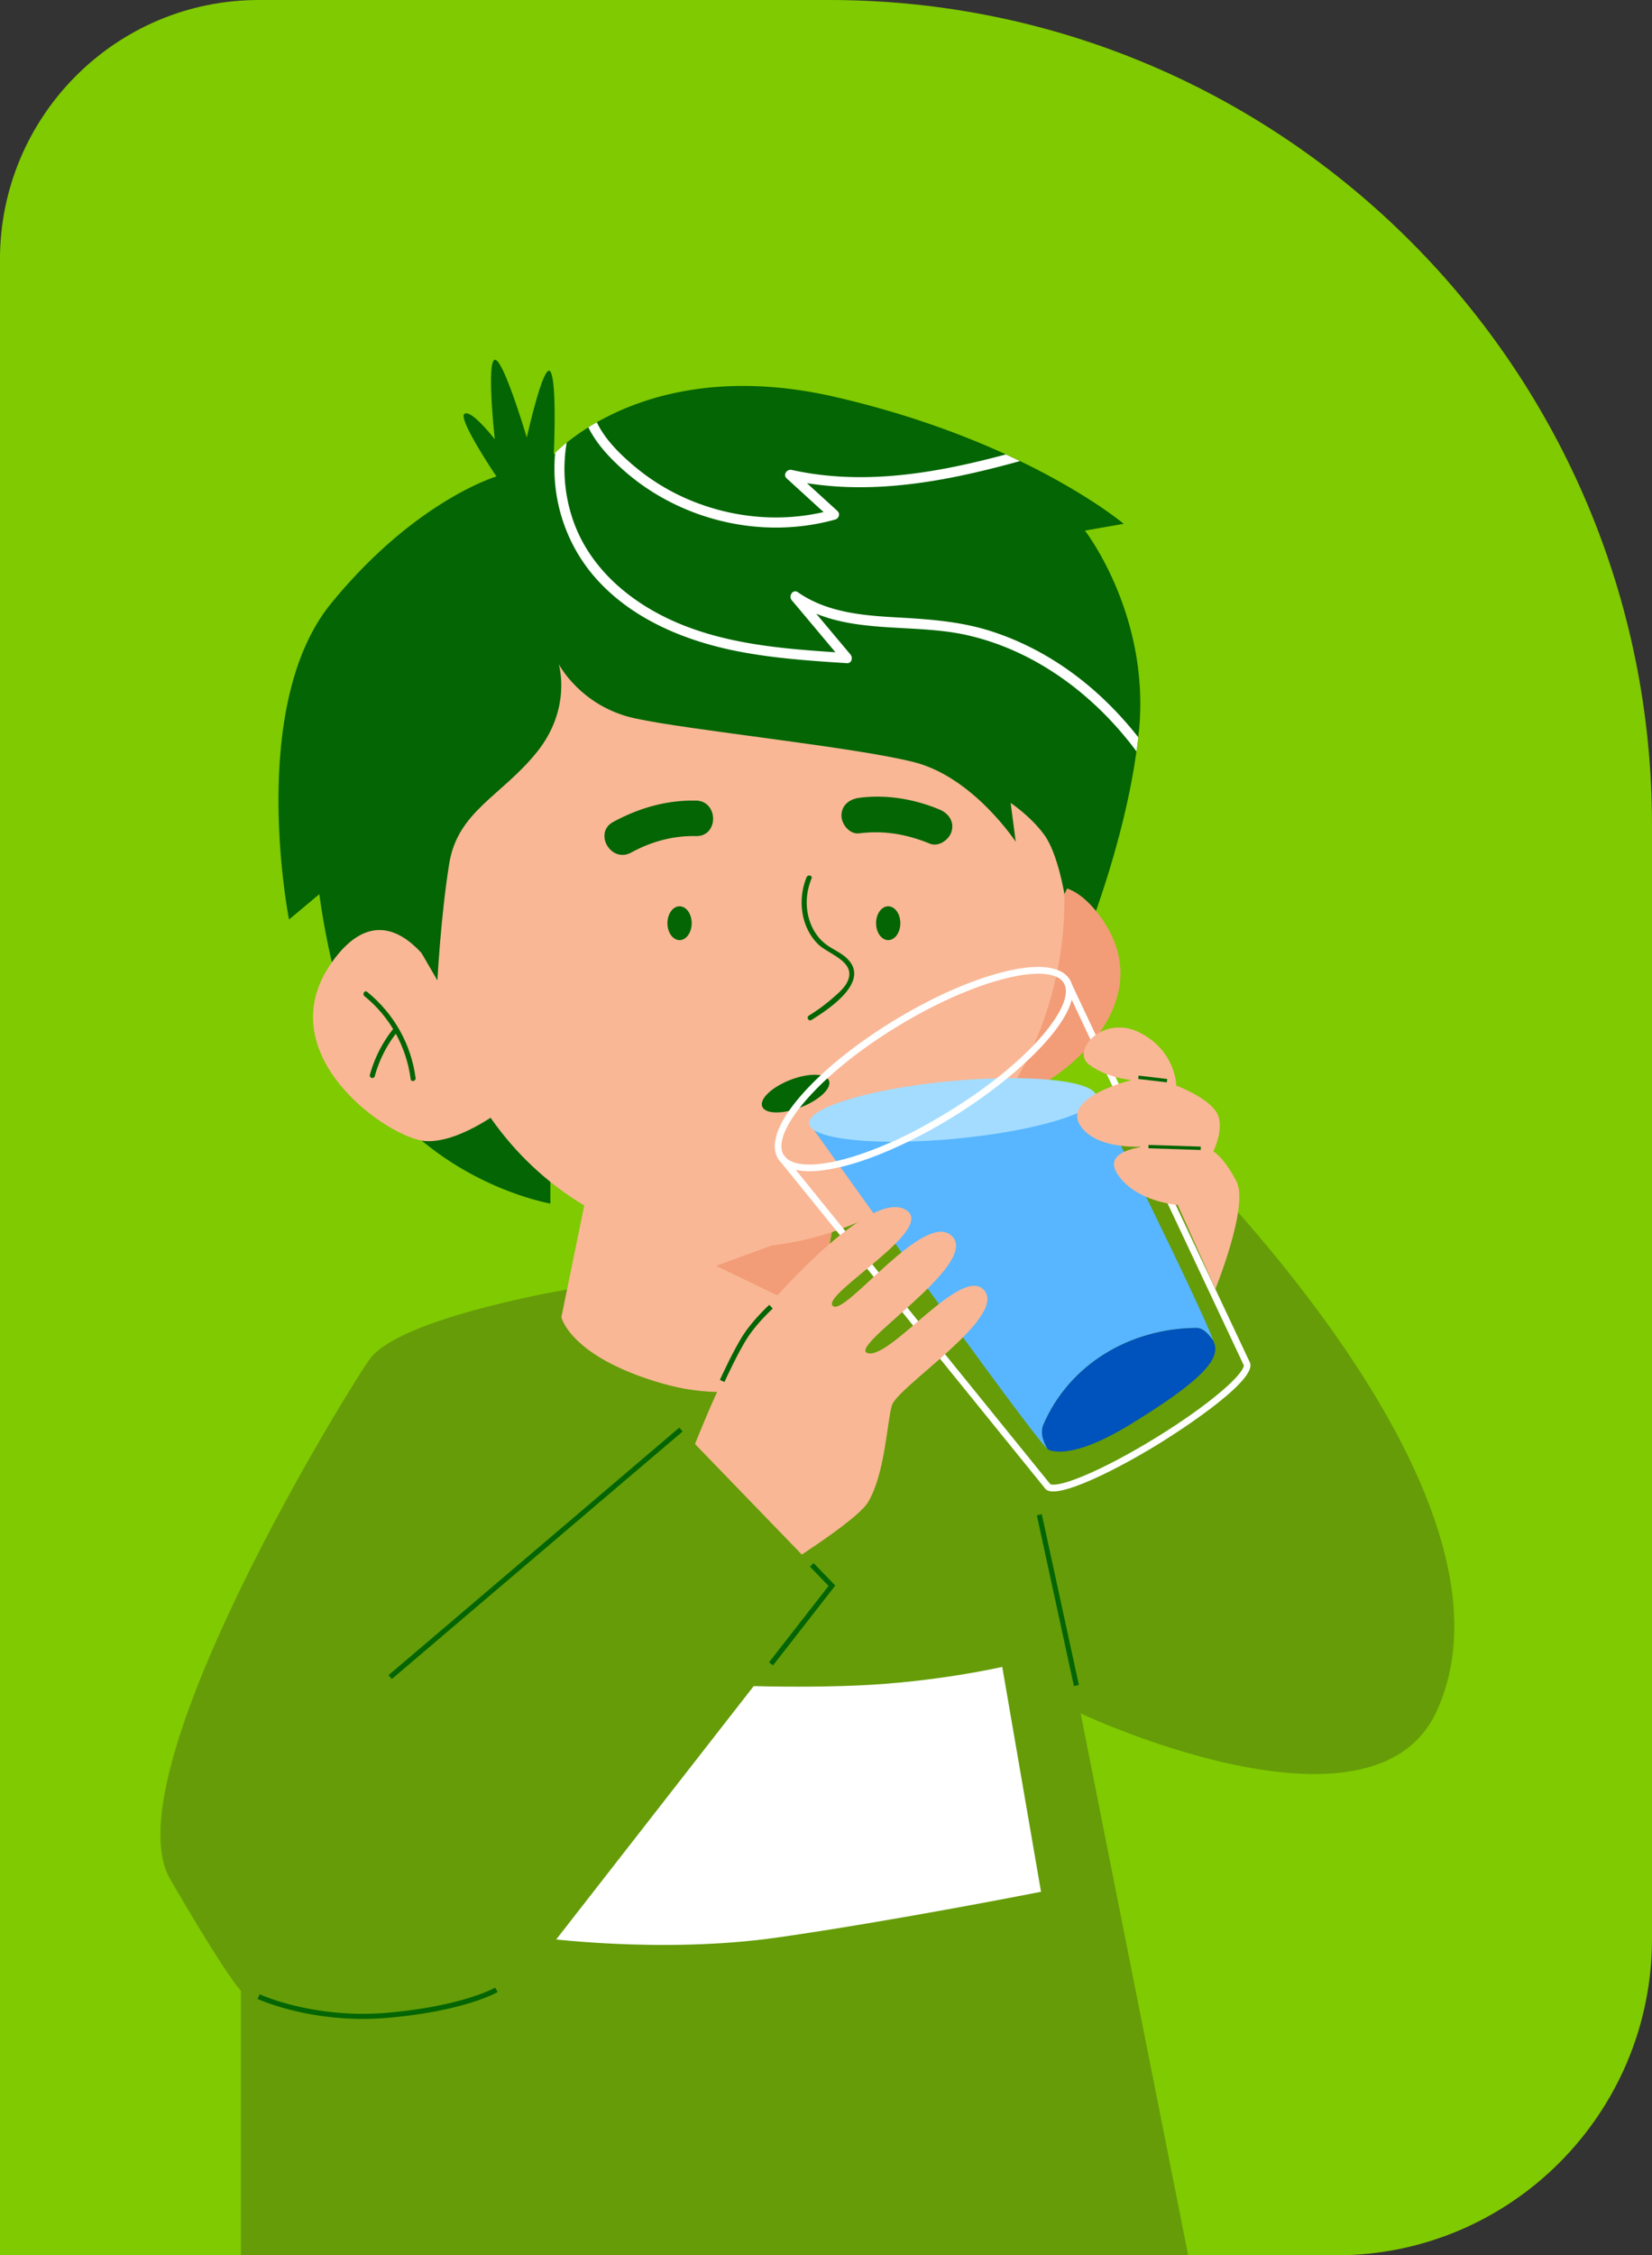
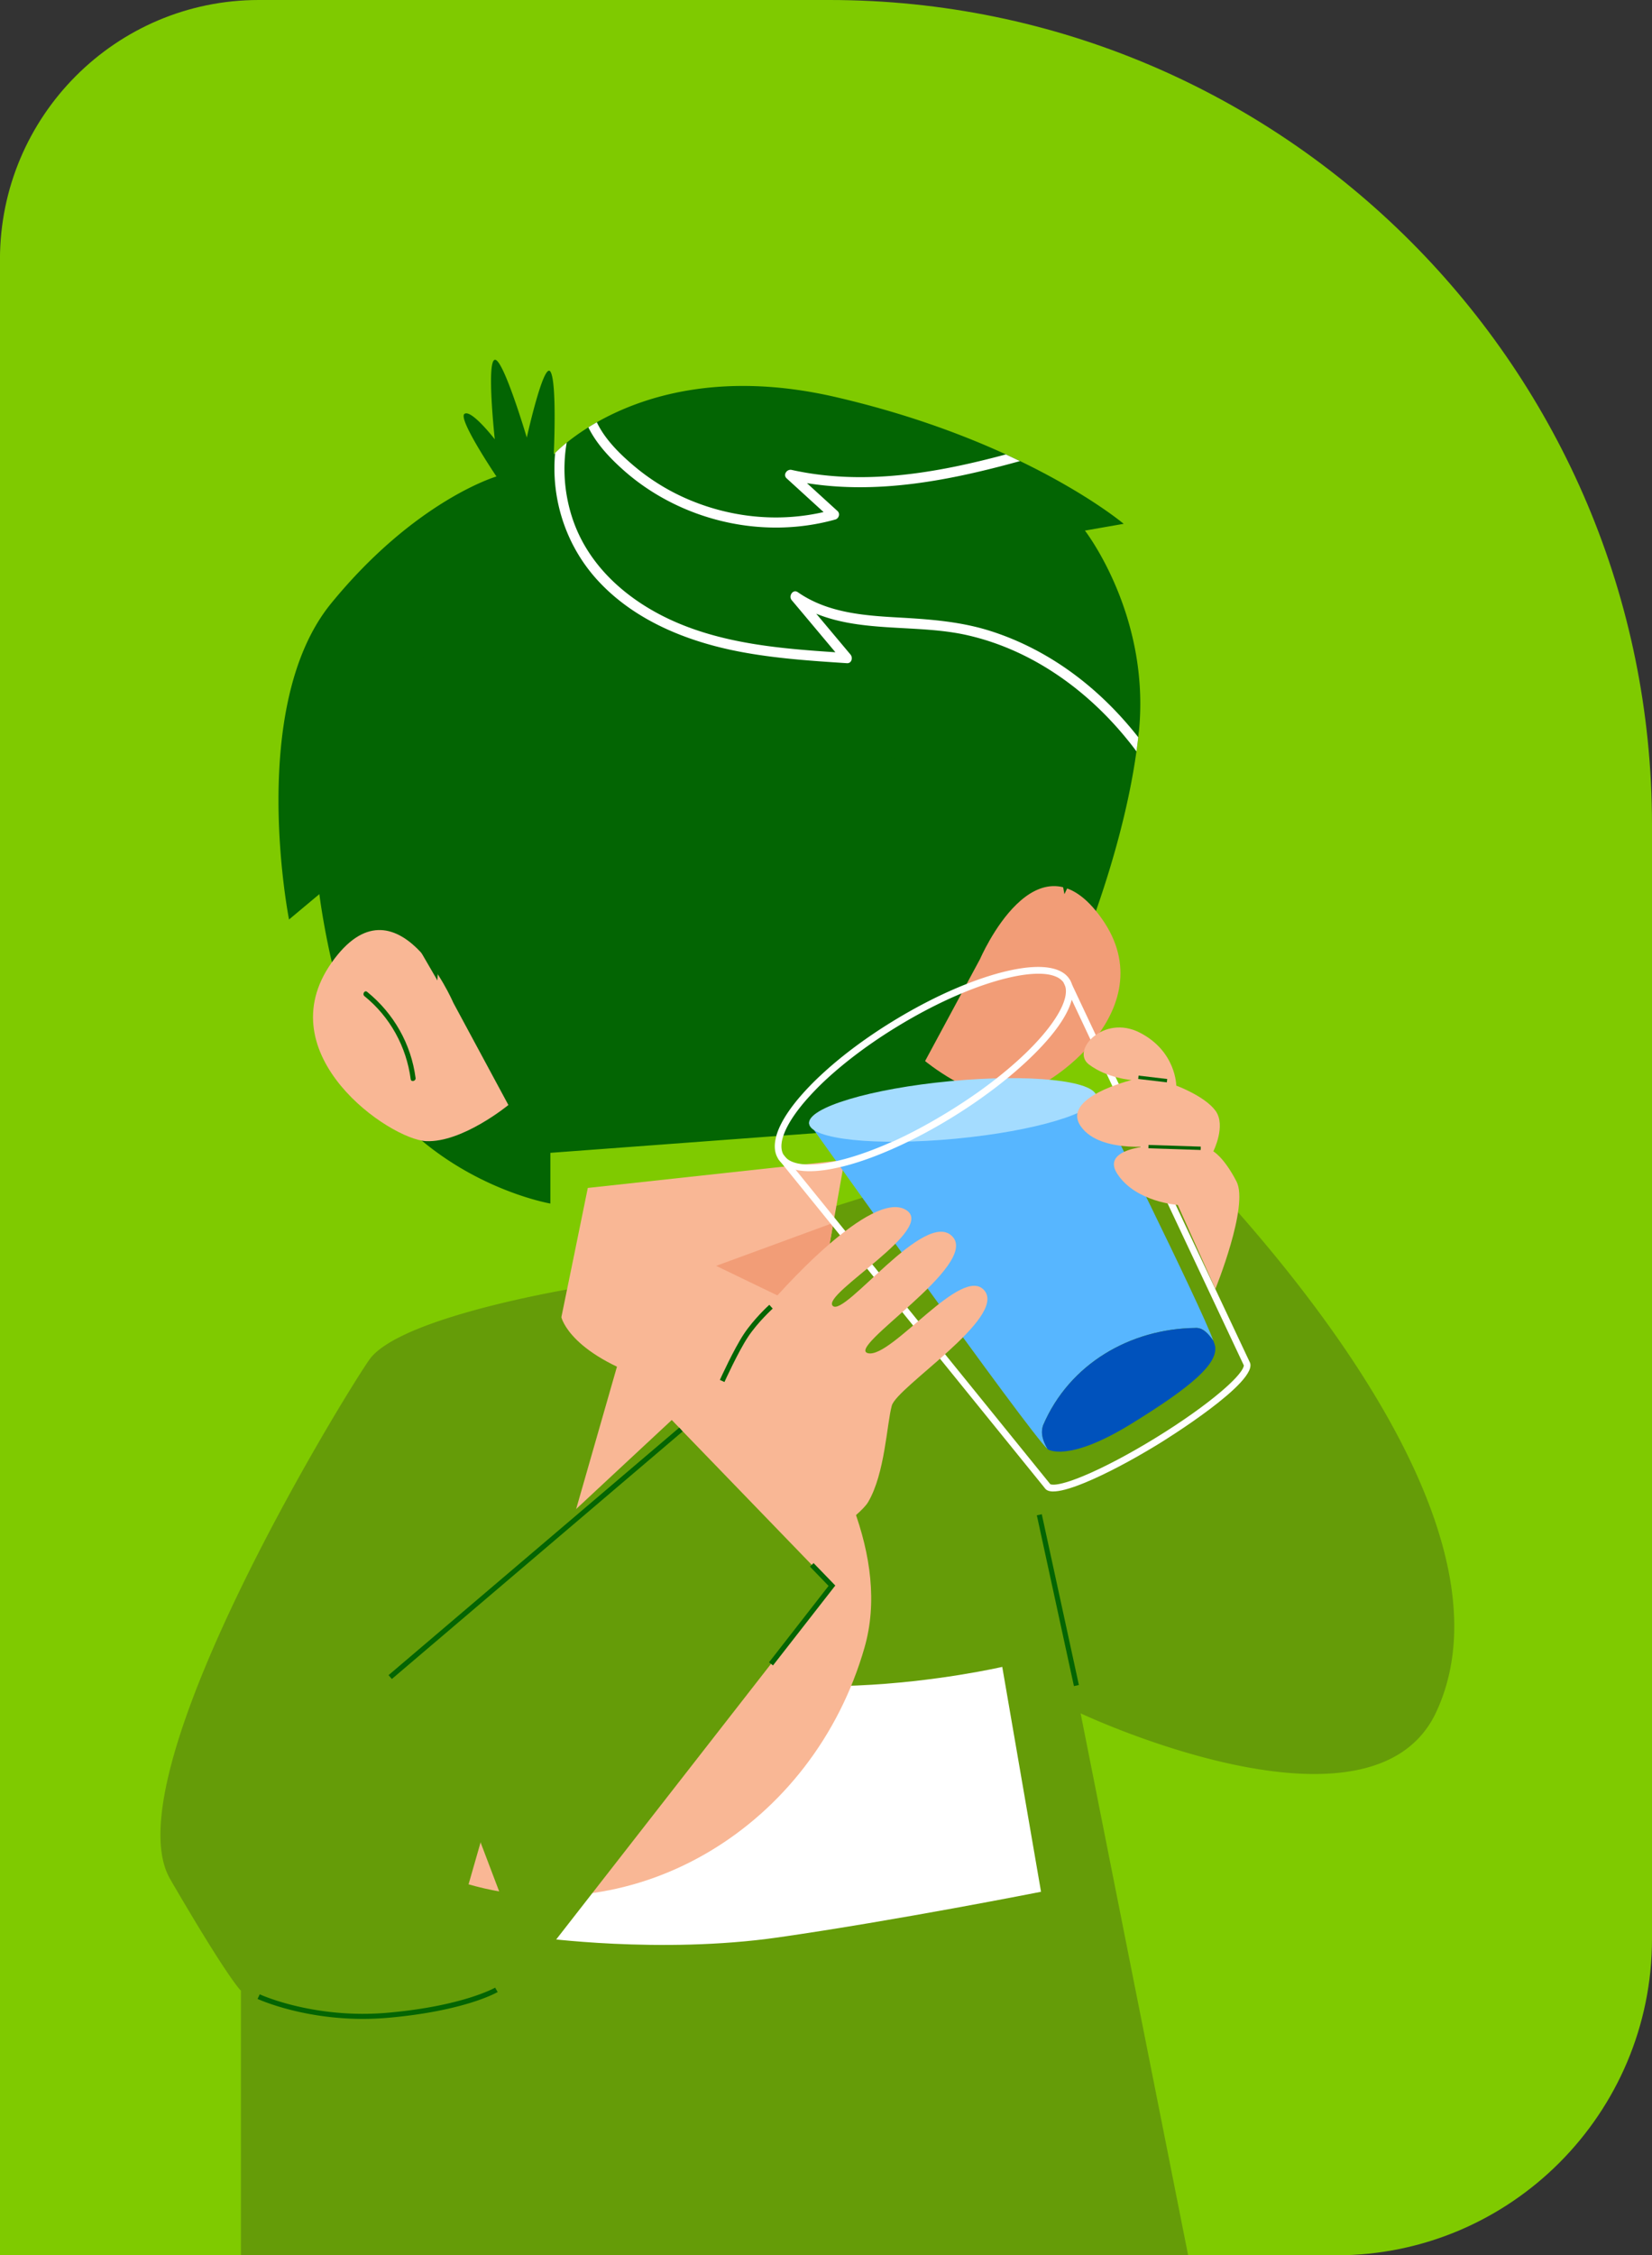
<svg xmlns="http://www.w3.org/2000/svg" width="288" height="393" fill="none" viewBox="0 0 288 393">
  <rect x="0" y="0" width="288" height="393" fill="#333333" stroke="none" />
  <clipPath id="a">
    <path d="M288 0H0v393h288z" />
  </clipPath>
  <g clip-path="url(#a)">
    <path fill="#7fca00" d="M144.586 0H45.111C20.214 0-.007 20.262-.007 45.225V393h233C263.349 393 288 368.291 288 337.862V143.756C288 64.418 223.735 0 144.586 0z" />
    <path fill="#659c08" d="M29.66 327.442c10.286 17.679 12.342 19.446 12.342 19.446v46.106h165.131l-18.744-94.435s50.811 23.985 62.027-.293c12.426-26.888-15.113-64.907-34.579-87.027a290.913 290.913 0 0 0-10.155-10.963c-.195-.208-.397-.41-.592-.606-3.923-3.998-6.409-6.293-6.409-6.293l-1.32.417-1.132.359-3.038.965-4.548 1.441-25.353 8.041-12.966 4.109-4.515 1.428-1.588.502-1.203.378-19.414 6.156-22.516 7.141s-.82.13-2.225.385c-7.267 1.304-30.077 5.869-34.514 12.286-5.29 7.662-44.975 72.778-34.682 90.457z" />
    <path fill="#036503" d="M63.276 351.806c-10.82 0-18.288-3.444-18.373-3.483l.378-.802c.09.046 9.466 4.356 22.406 3.202 12.979-1.154 18.574-4.33 18.632-4.363l.443.763c-.234.137-5.823 3.307-18.997 4.48a51.049 51.049 0 0 1-4.49.203z" />
    <path fill="#fff" d="M120.638 293.413s14.989.887 28.807.294c13.819-.587 25.282-3.241 25.282-3.241l6.76 39.186s-25.282 5.009-45.854 7.956c-20.577 2.948-41.74 0-41.74 0l5.288-36.539 21.457-7.662z" />
    <path fill="#036503" d="m181.62 263.866 6.467 29.756-.864.189-6.467-29.757zM198.532 127.525l-.098.939a77.889 77.889 0 0 1-.312 2.465c-2.667 19.224-11.053 38.136-11.053 38.136l-27.631 27.109-63.49 4.715v8.837s-13.818-2.355-25.282-13.552c-11.463-11.197-14.99-40.367-14.99-40.367l-5.288 4.422s-7.352-37.126 7.351-55.099c14.697-17.972 28.808-22.1 28.808-22.1s-6.76-10.017-5.582-10.904c1.178-.887 5.29 4.422 5.29 4.422s-1.471-13.552 0-13.852c1.47-.3 5.581 13.552 5.581 13.552s2.941-13.258 4.118-11.491c1.178 1.767.586 14.438.586 14.438s.085-.091.254-.267c.338-.34 1.008-.978 2.01-1.794.95-.77 2.212-1.702 3.773-2.673.462-.294.957-.587 1.477-.88 7.723-4.39 21.476-9.04 41.579-4.403 12.055 2.785 21.977 6.45 29.732 10.004.845.391 1.665.776 2.459 1.16 11.984 5.785 18.073 10.937 18.073 10.937l-6.759 1.18s11.463 14.732 9.407 35.066z" />
    <path fill="#f29d77" d="M170.856 167.122s9.896-23.085 21.229-7.036-10.13 30.813-16.467 31.106c-6.336.294-14.345-6.293-14.345-6.293l9.583-17.783z" />
    <path fill="#f9b795" d="M147.233 202.141 140.78 238.4s-9.649 7.251-25.549 2.615c-15.893-4.637-17.364-11.484-17.364-11.484s4.502-21.944 4.606-22.525l44.76-4.871z" />
    <path fill="#f29d77" d="m145.288 213.084-2.843 15.984-17.598-8.485z" />
-     <path fill="#f9b795" d="M114.093 215.367c-29.176-8.408-45.573-40.517-36.624-71.718 8.949-31.202 39.855-49.679 69.031-41.271s45.573 40.518 36.624 71.719-39.855 49.678-69.031 41.27z" />
+     <path fill="#f9b795" d="M114.093 215.367s45.573 40.518 36.624 71.719-39.855 49.678-69.031 41.27z" />
    <path fill="#f9b795" d="M79.046 174.778s-9.896-23.086-21.229-7.037c-11.333 16.049 10.13 30.813 16.467 31.107 6.336.293 14.345-6.293 14.345-6.293l-9.583-17.784z" />
    <g fill="#036503">
      <path d="M63.542 173.591c4.45 3.6 7.306 8.791 8.055 14.465.071.56.93.339.852-.216-.774-5.921-3.82-11.262-8.445-15.005-.442-.359-.898.404-.462.756z" />
-       <path d="M68.474 179.395a22.086 22.086 0 0 0-3.988 7.898c-.15.547.696.795.846.241a21.505 21.505 0 0 1 3.897-7.682c.35-.444-.404-.9-.755-.463zM149.771 145.217c4.307-.554 8.327.15 12.328 1.794 1.542.632 3.396-.692 3.8-2.159.488-1.774-.605-3.169-2.154-3.808-4.417-1.82-9.212-2.635-13.968-2.016-1.652.216-3.084 1.272-3.084 3.092 0 1.506 1.425 3.306 3.084 3.091zM121.334 139.51c-5.107-.11-9.961 1.292-14.43 3.718-3.494 1.897-.384 7.238 3.116 5.341 3.533-1.918 7.28-2.961 11.314-2.876 3.975.084 3.975-6.098 0-6.189z" />
      <path d="M97.412 115.741s2.348 7.662-3.819 15.325c-6.174 7.662-13.818 10.31-15.282 19.446-1.47 9.137-2.056 20.334-2.056 20.334l-9.407-16.206 5.582-38.893 18.522-17.386 39.386-7.069 39.685 13.552 16.753 17.972 4.996 20.034-6.206 12.964s-1.145-7.069-3.494-10.31c-2.348-3.241-5.881-5.595-5.881-5.595l.885 6.775s-7.352-11.197-17.638-13.851c-10.285-2.654-39.386-5.595-48.793-7.663-9.408-2.06-13.227-9.429-13.227-9.429zM144.521 188.31c.507 1.317-1.685 3.397-4.906 4.643-3.214 1.245-6.232 1.187-6.74-.131-.507-1.317 1.685-3.397 4.905-4.643 3.214-1.245 6.233-1.187 6.741.131z" />
    </g>
    <path fill="#fff" d="M198.434 128.464c-.091.822-.195 1.65-.312 2.465a53.8 53.8 0 0 0-1.861-2.38c-7.117-8.654-16.7-15.404-27.721-17.882-8.51-1.91-18.099-.397-26.238-3.723l5.966 7.114c.455.542.208 1.566-.625 1.507-6.271-.411-12.562-.828-18.743-2.015-9.212-1.768-18.49-5.511-24.898-12.632-5.4-6.006-7.963-14.047-7.221-21.99a26.55 26.55 0 0 1 2.01-1.793 27.354 27.354 0 0 0 1.074 13.401c2.901 8.51 10.084 14.51 18.144 17.96 8.712 3.73 18.269 4.545 27.631 5.165-2.538-3.026-5.069-6.052-7.612-9.072-.605-.717.195-1.995 1.067-1.389 5.185 3.607 11.515 4.07 17.63 4.409 5.439.306 10.807.698 16.031 2.374 5.263 1.682 10.214 4.31 14.638 7.616 4.17 3.118 7.839 6.796 11.034 10.858z" />
    <path fill="#fff" d="M140.669 84.184c1.776 1.624 3.559 3.247 5.341 4.871.501.457.228 1.304-.39 1.474-8.607 2.406-17.885 1.663-26.101-1.806-4.028-1.702-7.775-4.044-11.028-6.978-2.309-2.074-4.547-4.48-5.92-7.278.462-.293.956-.587 1.477-.88 1.457 3.071 4.183 5.686 6.675 7.773a37.512 37.512 0 0 0 10.474 6.156c7.124 2.765 14.95 3.43 22.38 1.715-2.147-1.956-4.287-3.912-6.434-5.869-.69-.626.045-1.656.859-1.48 12.504 2.771 25.125.587 37.35-2.694.845.392 1.665.777 2.459 1.161-12.14 3.359-24.67 5.83-37.148 3.841z" />
    <path fill="#036503" d="M140.624 152.847c-1.588 3.828-1.041 8.654 1.964 11.654 1.77 1.767 6.461 2.947 5.296 6.208-.494 1.382-1.867 2.472-2.947 3.411a30.629 30.629 0 0 1-3.923 2.856c-.481.3-.039 1.063.442.763 3.247-2.009 10.774-7.01 5.817-11.067-1.041-.854-2.31-1.356-3.364-2.184-1.158-.907-2.03-2.133-2.57-3.502-1.008-2.55-.898-5.387.143-7.898.215-.521-.637-.756-.852-.234z" />
    <path fill="#fff" d="M183.633 259.9c-.923 0-1.314-.306-1.522-.632l-46.452-57.329.911-.743 46.497 57.387.02.033s.813.645 5.738-1.396c3.533-1.461 7.996-3.815 12.569-6.619 4.574-2.804 8.692-5.719 11.6-8.21 4.053-3.47 3.852-4.48 3.845-4.487l-.032-.052-31.371-66.622 1.06-.502 31.358 66.596c1.893 3.345-15.126 13.838-15.855 14.281-4.69 2.876-9.257 5.276-12.868 6.763-2.804 1.154-4.483 1.526-5.504 1.526z" />
    <path fill="#57b6ff" d="M181.838 248.384c4.599-10.786 15.256-16.819 26.466-16.982 1.385-.13 2.348.998 3.239 2.25-2.595-6.997-20.434-42.727-20.434-42.727l-50.095 4.741s38.521 54.152 41.624 56.852c-.742-1.324-1.288-2.608-.794-4.134z" />
    <path fill="#0052bc" d="M208.304 231.403c-11.203.163-21.86 6.195-26.466 16.981-.488 1.526.052 2.811.794 4.135.019.013.032.032.052.039 0 0 3.435 2.36 14.397-4.363 10.962-6.73 15.152-10.578 14.768-13.532-.026-.189-.13-.534-.312-1.011-.891-1.252-1.854-2.38-3.24-2.249z" />
    <path fill="#a4dcff" d="M191.148 191.055c.26 2.771-10.748 6.071-24.579 7.375-13.838 1.305-25.263.118-25.523-2.654-.26-2.771 10.748-6.071 24.579-7.375 13.838-1.305 25.262-.118 25.523 2.654z" />
    <path fill="#fff" d="m146.043 202.272.494-.118c2.746-.678 5.79-1.773 8.978-3.195h.059c3.155-1.422 6.395-3.169 9.687-5.185l.761-.469a98.615 98.615 0 0 0 4.535-3.019 81.123 81.123 0 0 0 3.187-2.381c2.564-2.015 4.75-3.991 6.526-5.856 4.209-4.421 6.141-8.197 5.4-10.31l1.158 2.452c-.762 3.085-3.767 6.958-7.97 10.858a67.464 67.464 0 0 1-3.24 2.824 76.4 76.4 0 0 1-3.682 2.843 83.935 83.935 0 0 1-3.37 2.341 91.888 91.888 0 0 1-10.214 5.863c-4.021 1.963-7.879 3.45-11.307 4.317l.195-1.102-1.191.13zm0 0 .494-.118c2.746-.678 5.79-1.773 8.978-3.195h.059c3.155-1.422 6.395-3.169 9.687-5.185l.761-.469a98.615 98.615 0 0 0 4.535-3.019 81.123 81.123 0 0 0 3.187-2.381c2.564-2.015 4.75-3.991 6.526-5.856 4.209-4.421 6.141-8.197 5.4-10.31l1.158 2.452c-.762 3.085-3.767 6.958-7.97 10.858a67.464 67.464 0 0 1-3.24 2.824 76.4 76.4 0 0 1-3.682 2.843 83.935 83.935 0 0 1-3.37 2.341 91.888 91.888 0 0 1-10.214 5.863c-4.021 1.963-7.879 3.45-11.307 4.317l.195-1.102-1.191.13zm0 0 .494-.118c2.746-.678 5.79-1.773 8.978-3.195h.059c3.155-1.422 6.395-3.169 9.687-5.185l.761-.469a98.615 98.615 0 0 0 4.535-3.019 81.123 81.123 0 0 0 3.187-2.381c2.564-2.015 4.75-3.991 6.526-5.856 4.209-4.421 6.141-8.197 5.4-10.31l1.158 2.452c-.762 3.085-3.767 6.958-7.97 10.858a67.464 67.464 0 0 1-3.24 2.824 76.4 76.4 0 0 1-3.682 2.843 83.935 83.935 0 0 1-3.37 2.341 91.888 91.888 0 0 1-10.214 5.863c-4.021 1.963-7.879 3.45-11.307 4.317l.195-1.102-1.191.13zm0 0 .494-.118c2.746-.678 5.79-1.773 8.978-3.195h.059c3.155-1.422 6.395-3.169 9.687-5.185l.761-.469a98.615 98.615 0 0 0 4.535-3.019 81.123 81.123 0 0 0 3.187-2.381c2.564-2.015 4.75-3.991 6.526-5.856 4.209-4.421 6.141-8.197 5.4-10.31l1.158 2.452c-.762 3.085-3.767 6.958-7.97 10.858a67.464 67.464 0 0 1-3.24 2.824 76.4 76.4 0 0 1-3.682 2.843 83.935 83.935 0 0 1-3.37 2.341 91.888 91.888 0 0 1-10.214 5.863c-4.021 1.963-7.879 3.45-11.307 4.317l.195-1.102-1.191.13zm0 0 .494-.118c2.746-.678 5.79-1.773 8.978-3.195h.059c3.155-1.422 6.395-3.169 9.687-5.185l.761-.469a98.615 98.615 0 0 0 4.535-3.019 81.123 81.123 0 0 0 3.187-2.381c2.564-2.015 4.75-3.991 6.526-5.856 4.209-4.421 6.141-8.197 5.4-10.31l1.158 2.452c-.762 3.085-3.767 6.958-7.97 10.858a67.464 67.464 0 0 1-3.24 2.824 76.4 76.4 0 0 1-3.682 2.843 83.935 83.935 0 0 1-3.37 2.341 91.888 91.888 0 0 1-10.214 5.863c-4.021 1.963-7.879 3.45-11.307 4.317l.195-1.102-1.191.13zm0 0 .494-.118c2.746-.678 5.79-1.773 8.978-3.195h.059c3.155-1.422 6.395-3.169 9.687-5.185l.761-.469a98.615 98.615 0 0 0 4.535-3.019 81.123 81.123 0 0 0 3.187-2.381c2.564-2.015 4.75-3.991 6.526-5.856 4.209-4.421 6.141-8.197 5.4-10.31l1.158 2.452c-.762 3.085-3.767 6.958-7.97 10.858a67.464 67.464 0 0 1-3.24 2.824 76.4 76.4 0 0 1-3.682 2.843 83.935 83.935 0 0 1-3.37 2.341 91.888 91.888 0 0 1-10.214 5.863c-4.021 1.963-7.879 3.45-11.307 4.317l.195-1.102-1.191.13zm0 0 .494-.118c2.746-.678 5.79-1.773 8.978-3.195h.059c3.155-1.422 6.395-3.169 9.687-5.185l.761-.469a98.615 98.615 0 0 0 4.535-3.019 81.123 81.123 0 0 0 3.187-2.381c2.564-2.015 4.75-3.991 6.526-5.856 4.209-4.421 6.141-8.197 5.4-10.31l1.158 2.452c-.762 3.085-3.767 6.958-7.97 10.858a67.464 67.464 0 0 1-3.24 2.824 76.4 76.4 0 0 1-3.682 2.843 83.935 83.935 0 0 1-3.37 2.341 91.888 91.888 0 0 1-10.214 5.863c-4.021 1.963-7.879 3.45-11.307 4.317l.195-1.102-1.191.13zm0 0 .494-.118c2.746-.678 5.79-1.773 8.978-3.195h.059c3.155-1.422 6.395-3.169 9.687-5.185l.761-.469a98.615 98.615 0 0 0 4.535-3.019 81.123 81.123 0 0 0 3.187-2.381c2.564-2.015 4.75-3.991 6.526-5.856 4.209-4.421 6.141-8.197 5.4-10.31l1.158 2.452c-.762 3.085-3.767 6.958-7.97 10.858a67.464 67.464 0 0 1-3.24 2.824 76.4 76.4 0 0 1-3.682 2.843 83.935 83.935 0 0 1-3.37 2.341 91.888 91.888 0 0 1-10.214 5.863c-4.021 1.963-7.879 3.45-11.307 4.317l.195-1.102-1.191.13zm-10.715-4.304c.364-1.318 1.106-2.785 2.212-4.383a30.215 30.215 0 0 1 1.873-2.413 46.183 46.183 0 0 1 3.669-3.801c3.442-3.222 7.755-6.463 12.544-9.398 4.346-2.667 8.757-4.891 12.894-6.514 2.258-.887 4.424-1.598 6.461-2.107 4.105-1.024 7.319-1.128 9.394-.326.677.261 1.236.613 1.659 1.07.176.176.319.371.449.58.136.222.247.45.332.698 0 0 0 .019.006.026.28.828.273 1.767.02 2.791-.762 3.085-3.767 6.958-7.97 10.858a67.464 67.464 0 0 1-3.24 2.824 76.4 76.4 0 0 1-3.682 2.843 83.935 83.935 0 0 1-3.37 2.341 91.888 91.888 0 0 1-10.214 5.863c-4.021 1.963-7.879 3.45-11.307 4.317-.072.013-.144.039-.215.052a6.092 6.092 0 0 1-.319.072c-2.03.482-3.838.73-5.374.73-.898 0-1.691-.078-2.407-.241a6.169 6.169 0 0 1-1.646-.613 3.93 3.93 0 0 1-.898-.665l-.013-.013a3.508 3.508 0 0 1-.507-.62c-.013-.019-.033-.039-.046-.065-.637-1.037-.728-2.367-.292-3.913zm1.281 3.273s0 .013.013.026c.117.19.26.366.43.516.683.645 1.789 1.017 3.233 1.115 1.483.104 3.337-.085 5.478-.561.091-.02.189-.039.28-.065l.494-.118c2.746-.678 5.79-1.773 8.978-3.195h.059c3.155-1.422 6.395-3.169 9.687-5.185l.761-.469a98.615 98.615 0 0 0 4.535-3.019 81.123 81.123 0 0 0 3.187-2.381c2.564-2.015 4.75-3.991 6.526-5.856 4.209-4.421 6.141-8.197 5.4-10.31 0-.013-.007-.02-.013-.033a1.695 1.695 0 0 0-.196-.41v-.014a2.376 2.376 0 0 0-.273-.352 3.13 3.13 0 0 0-1.06-.724c-.787-.352-1.828-.528-3.097-.528-1.594 0-3.539.274-5.771.835-2.374.593-4.938 1.467-7.618 2.589-3.689 1.539-7.566 3.541-11.405 5.895-4.56 2.791-8.666 5.863-11.996 8.908a48.256 48.256 0 0 0-3.93 4.043 31.28 31.28 0 0 0-.891 1.09c-1.412 1.799-2.368 3.443-2.843 4.845-.469 1.376-.469 2.517.026 3.358v.007zm9.434 1.031.494-.118c2.746-.678 5.79-1.773 8.978-3.195h.059c3.155-1.422 6.395-3.169 9.687-5.185l.761-.469a98.615 98.615 0 0 0 4.535-3.019 81.123 81.123 0 0 0 3.187-2.381c2.564-2.015 4.75-3.991 6.526-5.856 4.209-4.421 6.141-8.197 5.4-10.31l1.158 2.452c-.762 3.085-3.767 6.958-7.97 10.858a67.464 67.464 0 0 1-3.24 2.824 76.4 76.4 0 0 1-3.682 2.843 83.935 83.935 0 0 1-3.37 2.341 91.888 91.888 0 0 1-10.214 5.863c-4.021 1.963-7.879 3.45-11.307 4.317l.195-1.102-1.191.13zm0 0 .494-.118c2.746-.678 5.79-1.773 8.978-3.195h.059c3.155-1.422 6.395-3.169 9.687-5.185l.761-.469a98.615 98.615 0 0 0 4.535-3.019 81.123 81.123 0 0 0 3.187-2.381c2.564-2.015 4.75-3.991 6.526-5.856 4.209-4.421 6.141-8.197 5.4-10.31l1.158 2.452c-.762 3.085-3.767 6.958-7.97 10.858a67.464 67.464 0 0 1-3.24 2.824 76.4 76.4 0 0 1-3.682 2.843 83.935 83.935 0 0 1-3.37 2.341 91.888 91.888 0 0 1-10.214 5.863c-4.021 1.963-7.879 3.45-11.307 4.317l.195-1.102-1.191.13zm0 0 .494-.118c2.746-.678 5.79-1.773 8.978-3.195h.059c3.155-1.422 6.395-3.169 9.687-5.185l.761-.469a98.615 98.615 0 0 0 4.535-3.019 81.123 81.123 0 0 0 3.187-2.381c2.564-2.015 4.75-3.991 6.526-5.856 4.209-4.421 6.141-8.197 5.4-10.31l1.158 2.452c-.762 3.085-3.767 6.958-7.97 10.858a67.464 67.464 0 0 1-3.24 2.824 76.4 76.4 0 0 1-3.682 2.843 83.935 83.935 0 0 1-3.37 2.341 91.888 91.888 0 0 1-10.214 5.863c-4.021 1.963-7.879 3.45-11.307 4.317l.195-1.102-1.191.13zm0 0 .494-.118c2.746-.678 5.79-1.773 8.978-3.195h.059c3.155-1.422 6.395-3.169 9.687-5.185l.761-.469a98.615 98.615 0 0 0 4.535-3.019 81.123 81.123 0 0 0 3.187-2.381c2.564-2.015 4.75-3.991 6.526-5.856 4.209-4.421 6.141-8.197 5.4-10.31l1.158 2.452c-.762 3.085-3.767 6.958-7.97 10.858a67.464 67.464 0 0 1-3.24 2.824 76.4 76.4 0 0 1-3.682 2.843 83.935 83.935 0 0 1-3.37 2.341 91.888 91.888 0 0 1-10.214 5.863c-4.021 1.963-7.879 3.45-11.307 4.317l.195-1.102-1.191.13zm0 0 .494-.118c2.746-.678 5.79-1.773 8.978-3.195h.059c3.155-1.422 6.395-3.169 9.687-5.185l.761-.469a98.615 98.615 0 0 0 4.535-3.019 81.123 81.123 0 0 0 3.187-2.381c2.564-2.015 4.75-3.991 6.526-5.856 4.209-4.421 6.141-8.197 5.4-10.31l1.158 2.452c-.762 3.085-3.767 6.958-7.97 10.858a67.464 67.464 0 0 1-3.24 2.824 76.4 76.4 0 0 1-3.682 2.843 83.935 83.935 0 0 1-3.37 2.341 91.888 91.888 0 0 1-10.214 5.863c-4.021 1.963-7.879 3.45-11.307 4.317l.195-1.102-1.191.13zm0 0 .494-.118c2.746-.678 5.79-1.773 8.978-3.195h.059c3.155-1.422 6.395-3.169 9.687-5.185l.761-.469a98.615 98.615 0 0 0 4.535-3.019 81.123 81.123 0 0 0 3.187-2.381c2.564-2.015 4.75-3.991 6.526-5.856 4.209-4.421 6.141-8.197 5.4-10.31l1.158 2.452c-.762 3.085-3.767 6.958-7.97 10.858a67.464 67.464 0 0 1-3.24 2.824 76.4 76.4 0 0 1-3.682 2.843 83.935 83.935 0 0 1-3.37 2.341 91.888 91.888 0 0 1-10.214 5.863c-4.021 1.963-7.879 3.45-11.307 4.317l.195-1.102-1.191.13zm0 0 .494-.118c2.746-.678 5.79-1.773 8.978-3.195h.059c3.155-1.422 6.395-3.169 9.687-5.185l.761-.469a98.615 98.615 0 0 0 4.535-3.019 81.123 81.123 0 0 0 3.187-2.381c2.564-2.015 4.75-3.991 6.526-5.856 4.209-4.421 6.141-8.197 5.4-10.31l1.158 2.452c-.762 3.085-3.767 6.958-7.97 10.858a67.464 67.464 0 0 1-3.24 2.824 76.4 76.4 0 0 1-3.682 2.843 83.935 83.935 0 0 1-3.37 2.341 91.888 91.888 0 0 1-10.214 5.863c-4.021 1.963-7.879 3.45-11.307 4.317l.195-1.102-1.191.13zm0 0 .494-.118c2.746-.678 5.79-1.773 8.978-3.195h.059c3.155-1.422 6.395-3.169 9.687-5.185l.761-.469a98.615 98.615 0 0 0 4.535-3.019 81.123 81.123 0 0 0 3.187-2.381c2.564-2.015 4.75-3.991 6.526-5.856 4.209-4.421 6.141-8.197 5.4-10.31l1.158 2.452c-.762 3.085-3.767 6.958-7.97 10.858a67.464 67.464 0 0 1-3.24 2.824 76.4 76.4 0 0 1-3.682 2.843 83.935 83.935 0 0 1-3.37 2.341 91.888 91.888 0 0 1-10.214 5.863c-4.021 1.963-7.879 3.45-11.307 4.317l.195-1.102-1.191.13z" />
    <path fill="#f9b795" d="M120.781 252.603s6.466-16.792 11.17-22.687c4.704-5.896 19.986-22.395 25.867-19.154 5.881 3.242-14.696 14.732-12.641 16.793 2.056 2.061 16.167-17.093 20.871-12.078 4.704 5.009-18.815 19.447-14.697 20.334 4.119.887 16.46-15.619 20.286-10.904 3.819 4.715-15.289 16.793-16.167 20.034-.885 3.241-1.178 11.784-4.119 16.792-2.94 5.008-32.626 22.101-32.626 22.101l-14.99-11.197 17.052-20.034z" />
    <path fill="#659c08" d="m92.415 343.797 52.619-67.476-27.923-28.877-45.274 42.134z" />
    <path fill="#036503" d="m134.762 290.211-.696-.541 10.383-13.316-3.247-3.359.631-.619 3.787 3.913zM118.426 248.768l.573.676-50.687 43.134-.573-.676zM126.298 240.825l-.801-.365c.098-.215 2.427-5.354 4.184-8.002 1.769-2.66 4.326-4.988 4.437-5.086l.592.658s-2.59 2.355-4.294 4.918c-1.718 2.582-4.092 7.819-4.118 7.871z" />
    <path fill="#f9b795" d="M205.064 189.171s-.02-5.967-6.344-9.221c-6.323-3.254-12.081 3.11-8.893 5.53 3.188 2.419 7.456 2.726 7.456 2.726s-12.362 3.006-8.874 8.047c3.487 5.041 14.137 3.287 14.137 3.287s-10.976.065-7.768 5.002c3.207 4.936 10.539 5.425 10.539 5.425l6.565 14.634s5.887-14.471 3.682-18.723c-2.206-4.258-4.04-5.243-4.04-5.243s2.264-4.506.384-7.075c-1.881-2.57-6.851-4.389-6.851-4.389z" />
    <path fill="#036503" d="m198.495 187.432 4.994.591-.069.583-4.994-.591zM200.227 199.51l9.11.295-.019.587-9.11-.295zM118.471 163.822c-1.168 0-2.114-1.32-2.114-2.948s.946-2.947 2.114-2.947 2.114 1.319 2.114 2.947-.946 2.948-2.114 2.948zM154.845 163.822c-1.167 0-2.114-1.32-2.114-2.948s.947-2.947 2.114-2.947c1.168 0 2.115 1.319 2.115 2.947s-.947 2.948-2.115 2.948z" />
  </g>
</svg>